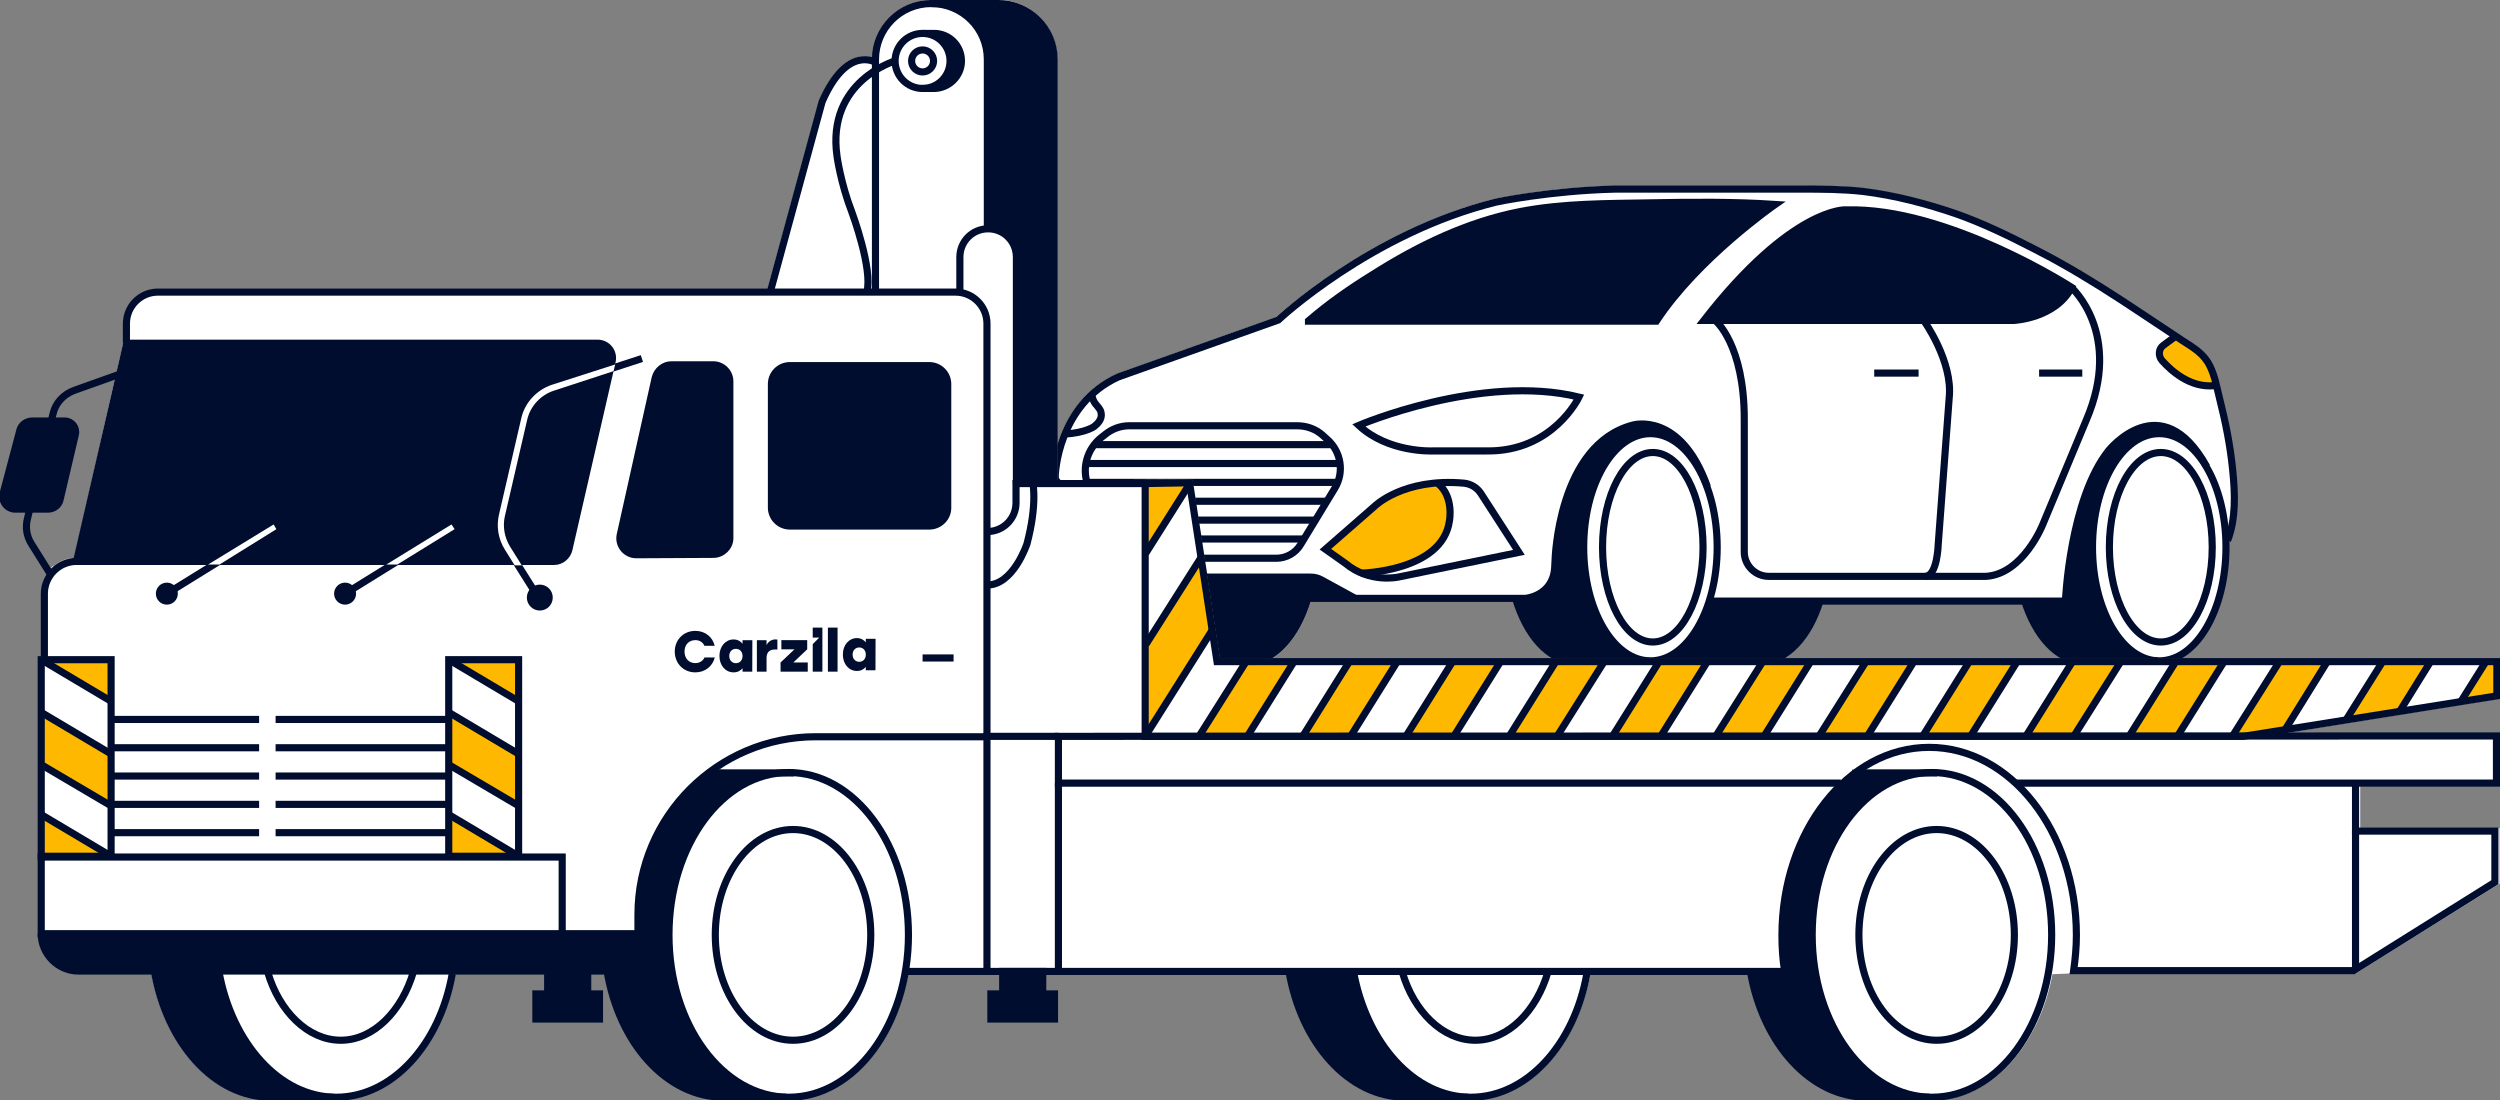
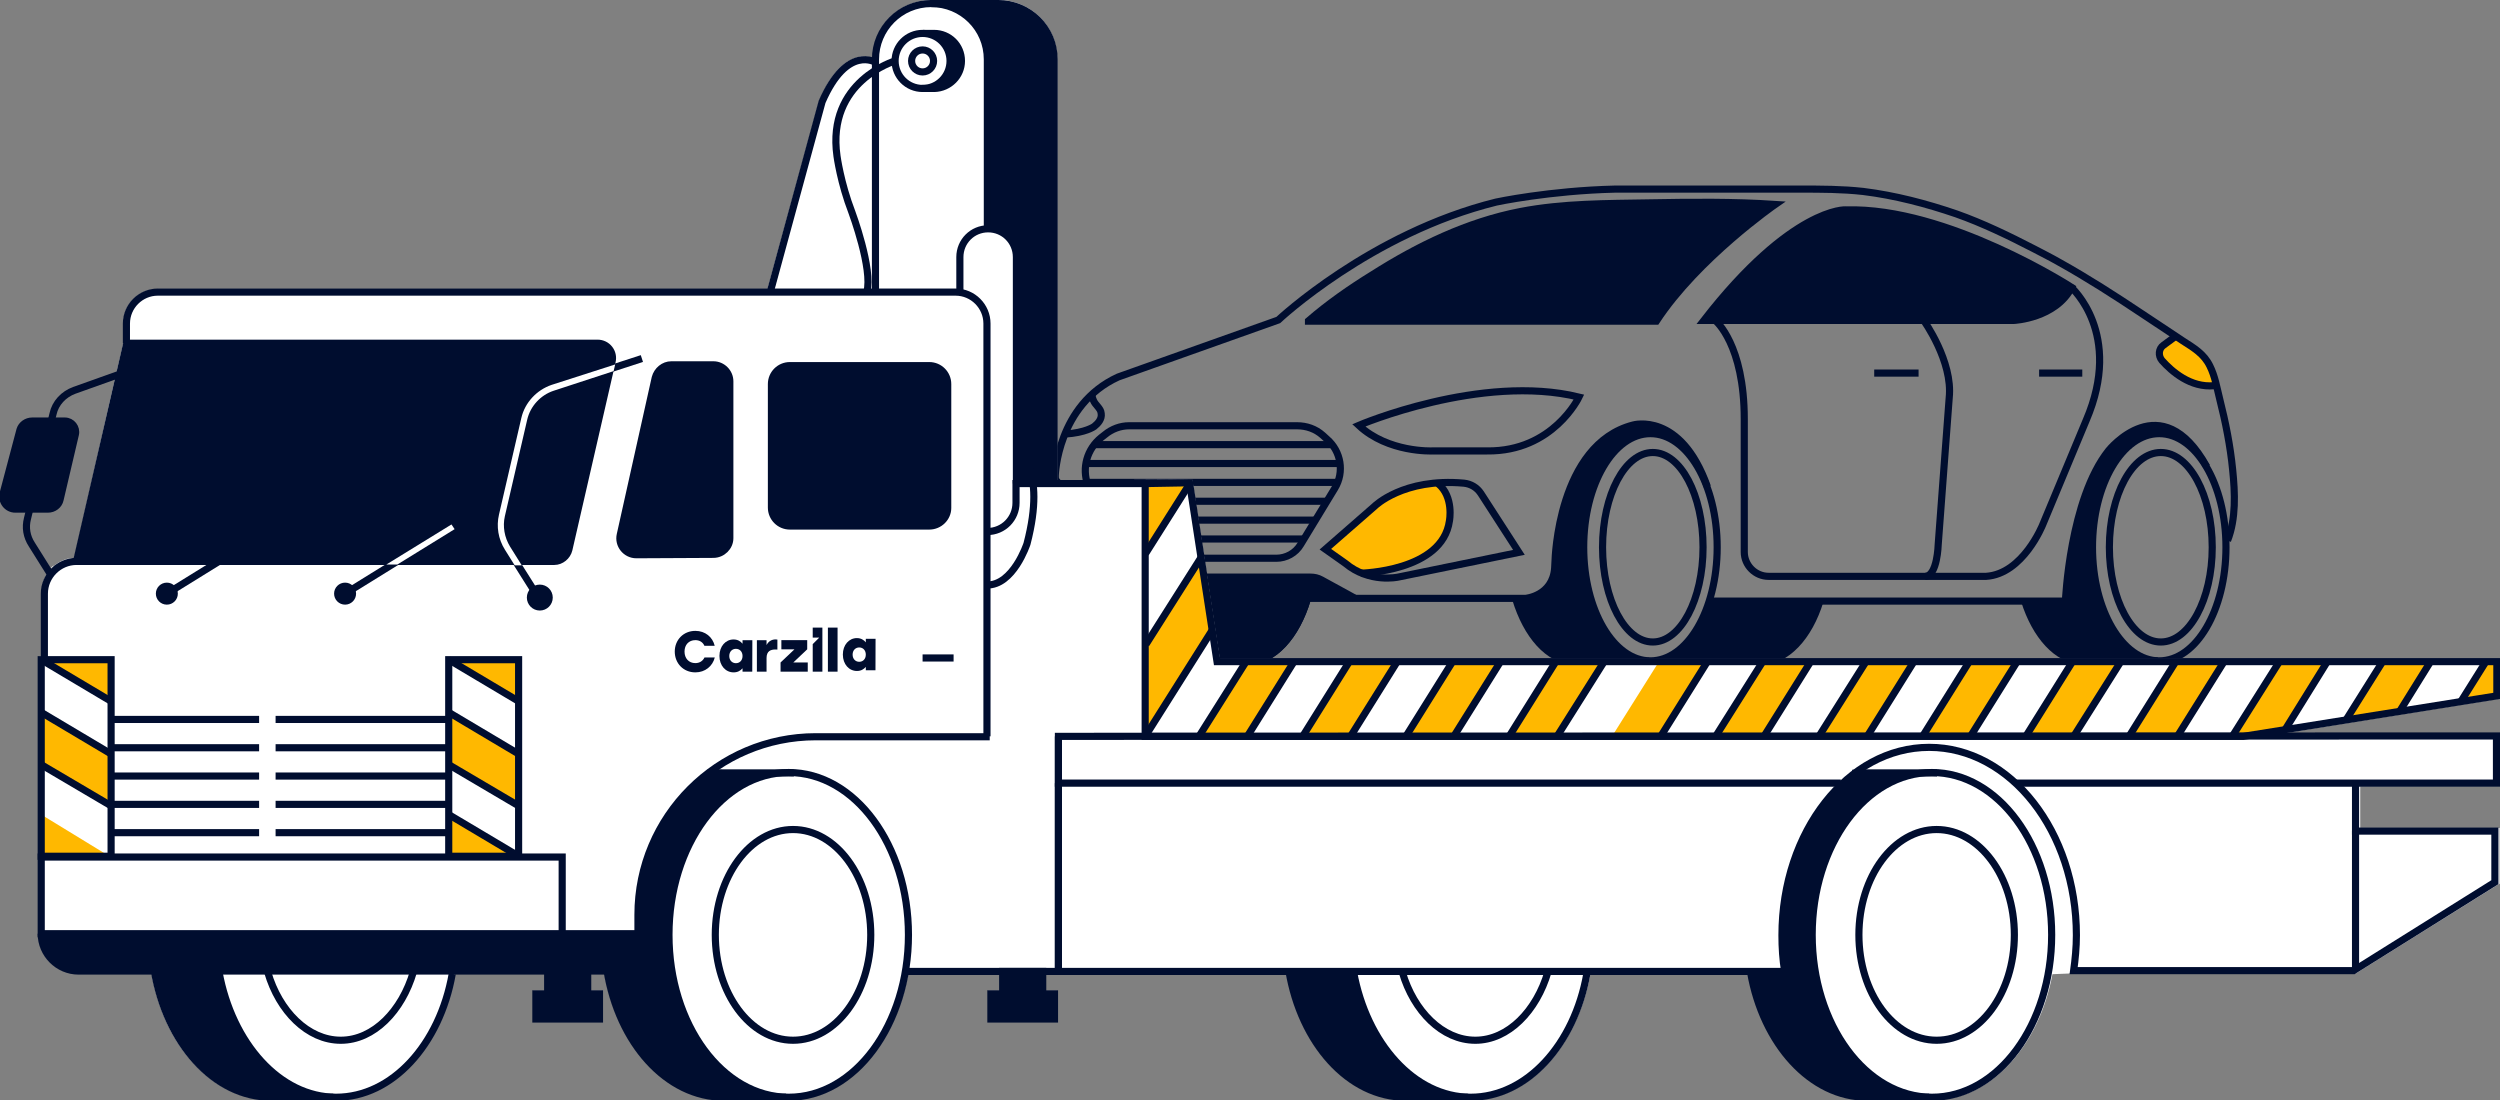
<svg xmlns="http://www.w3.org/2000/svg" width="525" height="231" viewBox="0 0 525 231" fill="none">
  <rect x="0" y="0" width="525" height="231" fill="#808080" stroke="none" />
  <g clip-path="url(#clip0_2_483)">
-     <path d="M468.196 113.684L468.032 113.601C468.032 114.014 468.032 114.427 468.032 114.84C468.032 125.82 463.662 135.149 457.726 138.286H433.24C429.695 136.47 426.563 132.342 424.749 126.728H382.62C380.806 132.342 377.838 136.387 374.293 138.286H326.476C322.766 136.387 319.633 132.094 317.82 126.233H275.031C273.218 132.094 270.167 136.305 266.622 138.286H241.642C238.014 136.305 234.964 132.094 233.15 126.233H227.956C221.361 126.233 220.866 119.711 220.866 119.628V99.731C220.866 99.566 221.443 84.54 234.387 78.596L267.941 66.625C269.508 65.222 288.635 48.049 313.862 41.775C314.027 41.775 325.239 39.298 338.925 39.05H378.498C382.62 39.05 386.825 39.05 391.029 39.546C397.295 40.289 403.891 41.94 410.733 44.252C416.504 46.233 422.028 48.958 427.14 51.599C428.871 52.508 430.602 53.416 432.416 54.406C438.764 57.956 444.783 61.837 449.894 65.222C451.955 66.543 453.934 67.946 455.995 69.267L459.045 71.331C461.106 72.734 463.085 74.055 464.322 76.45C465.229 78.183 465.641 80.165 466.135 82.064C466.218 82.559 466.383 83.054 466.465 83.55C467.867 88.999 468.774 93.952 469.268 98.493C469.763 103.364 470.01 108.895 468.196 113.684Z" fill="white" />
    <path d="M456.489 70.423C456.489 70.423 451.79 73.312 454.016 75.707C454.016 75.707 459.787 81.898 465.723 81.156C465.723 81.156 465.641 75.376 456.489 70.423Z" fill="#FFB800" />
    <path d="M278.329 115.335L288.635 106.336C288.635 106.336 294.571 101.382 302.403 101.548C302.403 101.548 307.597 108.235 302.155 114.179C302.155 114.179 296.961 120.784 285.337 119.876L278.329 115.335Z" fill="#FFB800" />
    <path d="M223.916 103.859C223.916 103.859 220.289 112.776 225.895 116.491L227.544 112.858L223.916 103.859Z" fill="#FFB800" />
    <path d="M347.087 134.819C352.915 134.819 357.64 125.911 357.64 114.922C357.64 103.933 352.915 95.025 347.087 95.025C341.259 95.025 336.534 103.933 336.534 114.922C336.534 125.911 341.259 134.819 347.087 134.819Z" stroke="#000D2F" stroke-width="1.5" stroke-miterlimit="10" />
    <path d="M346.592 138.782C354.333 138.782 360.608 128.099 360.608 114.922C360.608 101.745 354.333 91.063 346.592 91.063C338.852 91.063 332.577 101.745 332.577 114.922C332.577 128.099 338.852 138.782 346.592 138.782Z" stroke="#000D2F" stroke-width="1.5" stroke-miterlimit="10" />
    <path d="M318.314 125.82C320.623 133.415 325.157 138.617 330.434 138.864H346.345" stroke="#000D2F" stroke-width="1.5" stroke-miterlimit="10" />
    <path d="M233.562 125.572C235.788 133.333 240.405 138.699 245.846 138.947H262.005C267.447 138.947 272.228 133.58 274.537 125.82" stroke="#000D2F" stroke-width="1.5" stroke-miterlimit="10" />
    <path d="M233.562 125.572C235.788 133.333 240.405 138.699 245.846 138.947H262.005C267.447 138.947 272.228 133.58 274.537 125.82" stroke="#000D2F" stroke-width="1.5" stroke-miterlimit="10" />
    <path d="M350.055 138.121C351.127 138.617 352.363 138.947 353.518 138.947H369.676C375.118 138.947 379.899 133.746 382.208 126.15" stroke="#000D2F" stroke-width="1.5" stroke-miterlimit="10" />
    <path d="M453.769 134.819C459.734 134.819 464.569 125.911 464.569 114.922C464.569 103.933 459.734 95.025 453.769 95.025C447.804 95.025 442.969 103.933 442.969 114.922C442.969 125.911 447.804 134.819 453.769 134.819Z" stroke="#000D2F" stroke-width="1.5" stroke-miterlimit="10" />
    <path d="M453.439 138.782C461.18 138.782 467.454 128.099 467.454 114.922C467.454 101.745 461.18 91.063 453.439 91.063C445.699 91.063 439.424 101.745 439.424 114.922C439.424 128.099 445.699 138.782 453.439 138.782Z" stroke="#000D2F" stroke-width="1.5" stroke-miterlimit="10" />
    <path d="M425.161 126.15C427.469 133.498 432.004 138.617 437.198 138.782H453.109" stroke="#000D2F" stroke-width="1.5" stroke-miterlimit="10" />
    <path d="M358.794 126.233H433.735C433.735 126.233 434.642 104.85 442.804 94.613C442.804 94.613 453.851 80.743 463.415 97.998" stroke="#000D2F" stroke-width="1.5" stroke-miterlimit="10" />
    <path d="M274.784 67.368C278.989 63.736 283.606 60.516 288.305 57.626C297.786 51.599 308.174 46.563 319.304 44.417C328.29 42.683 337.441 42.766 346.51 42.6C355.249 42.435 364.07 42.353 372.809 42.931C372.809 42.931 356.486 54.241 347.829 67.451H274.784V67.368Z" stroke="#000D2F" stroke-width="1.5" stroke-miterlimit="10" />
    <path d="M357.805 67.286H422.935C422.935 67.286 431.674 66.873 435.054 60.351C435.054 60.351 408.837 43.426 387.649 44.087C387.649 44.004 376.272 43.509 357.805 67.286Z" stroke="#000D2F" stroke-width="1.5" stroke-miterlimit="10" />
    <path d="M229.358 82.724C229.275 83.219 229.44 83.632 229.605 84.045C230.017 85.118 231.171 85.696 231.254 86.852C231.419 88.008 230.594 88.916 229.77 89.576C229.77 89.576 227.956 90.897 223.669 91.145" stroke="#000D2F" stroke-width="1.5" stroke-miterlimit="10" />
    <path d="M285.337 89.329C285.337 89.329 311.059 78.349 331.588 83.385C331.588 83.385 326.146 94.86 312.296 94.695H300.754C300.754 94.695 291.52 95.108 285.337 89.329Z" stroke="#000D2F" stroke-width="1.5" stroke-miterlimit="10" />
    <path d="M393.585 78.349H402.901" stroke="#000D2F" stroke-width="1.5" stroke-miterlimit="10" />
    <path d="M428.211 78.349H437.28" stroke="#000D2F" stroke-width="1.5" stroke-miterlimit="10" />
    <path d="M403.973 67.286C403.973 67.286 410.156 75.872 409.332 83.55L407.023 114.344C407.023 114.344 406.859 120.949 404.303 121.032" stroke="#000D2F" stroke-width="1.5" stroke-miterlimit="10" />
    <path d="M360.278 67.368C360.278 67.368 366.296 72.322 366.296 88.008V115.913C366.296 118.72 368.605 121.032 371.408 121.032H417.082C424.831 120.536 428.953 110.216 428.953 110.216L438.105 88.256C445.937 70.01 434.972 60.351 434.972 60.351" stroke="#000D2F" stroke-width="1.5" stroke-miterlimit="10" />
    <path d="M237.107 89.412H272.393C274.372 89.412 276.268 90.072 277.752 91.393L278.659 92.219C281.627 94.778 282.369 99.153 280.308 102.538L273.135 114.344C272.063 116.161 270.085 117.234 268.024 117.234H238.262C235.788 117.234 233.562 115.665 232.656 113.354L228.451 101.878C227.132 98.245 228.286 94.282 231.254 91.888L231.996 91.31C233.48 90.072 235.294 89.412 237.107 89.412Z" stroke="#000D2F" stroke-width="1.5" stroke-miterlimit="10" />
    <path d="M229.77 93.374H279.483" stroke="#000D2F" stroke-width="1.5" stroke-miterlimit="10" />
    <path d="M228.121 97.337H281.627" stroke="#000D2F" stroke-width="1.5" stroke-miterlimit="10" />
    <path d="M228.286 101.3H280.885" stroke="#000D2F" stroke-width="1.5" stroke-miterlimit="10" />
    <path d="M229.77 105.263H278.576" stroke="#000D2F" stroke-width="1.5" stroke-miterlimit="10" />
    <path d="M231.171 109.226H276.186" stroke="#000D2F" stroke-width="1.5" stroke-miterlimit="10" />
    <path d="M232.656 113.188H273.795" stroke="#000D2F" stroke-width="1.5" stroke-miterlimit="10" />
    <path d="M278.329 115.335L288.635 106.336C288.635 106.336 294.653 100.309 307.432 101.465C308.916 101.63 310.152 102.373 310.977 103.612L318.974 115.996L293.581 121.197C293.581 121.197 287.563 122.518 282.534 118.307L278.329 115.335Z" stroke="#000D2F" stroke-width="1.5" stroke-miterlimit="10" />
    <path d="M221.607 118.802L222.184 119.133C222.184 119.133 224.246 120.454 225.977 116.243L227.378 113.271L223.833 104.272C223.833 104.272 223.009 101.878 221.36 100.474" stroke="#000D2F" stroke-width="1.5" stroke-miterlimit="10" />
    <path d="M284.43 125.572L277.505 121.775C276.763 121.362 276.021 121.197 275.196 121.197H232.161C231.171 121.197 230.265 121.444 229.523 122.022L224.906 125.159" stroke="#000D2F" stroke-width="1.5" stroke-miterlimit="10" />
    <path d="M394.162 44.252C394.162 44.252 399.933 55.975 400.181 66.955" stroke="#000D2F" stroke-width="1.5" stroke-miterlimit="10" />
    <path d="M399.521 45.242C399.521 45.242 405.045 56.058 405.292 66.955" stroke="#000D2F" stroke-width="1.5" stroke-miterlimit="10" />
    <path d="M422.935 53.828C422.935 53.828 426.315 59.938 426.315 66.625" stroke="#000D2F" stroke-width="1.5" stroke-miterlimit="10" />
    <path d="M464.981 80.99C460.035 81.486 456.077 78.018 454.016 75.707C453.192 74.716 453.274 73.23 454.346 72.487L456.819 70.671" stroke="#000D2F" stroke-width="1.5" stroke-miterlimit="10" />
    <path d="M285.749 120.371C285.749 120.371 302.897 120.041 304.381 109.391C304.381 109.391 305.371 104.355 301.991 101.548" stroke="#000D2F" stroke-width="1.5" stroke-miterlimit="10" />
    <path d="M225.895 116.573C220.454 113.023 223.752 103.777 223.752 103.777" stroke="#000D2F" stroke-width="1.5" stroke-miterlimit="10" />
    <path d="M358.549 102.208C352.943 86.357 342.967 89.246 342.967 89.246C327.138 93.292 326.561 117.729 326.561 117.729L326.478 119.298C326.066 125.159 320.378 125.655 320.378 125.655H228.041C221.94 125.655 221.61 119.628 221.61 119.628V99.814C221.61 99.814 222.023 85.036 234.801 79.174L268.438 67.203C268.438 67.203 287.812 48.958 314.194 42.435C314.194 42.435 325.324 40.041 339.175 39.711C343.956 39.711 348.738 39.711 353.602 39.711C361.764 39.711 369.926 39.711 378.088 39.711C382.458 39.711 386.827 39.711 391.279 40.206C397.957 41.032 404.552 42.766 410.818 44.912C416.424 46.894 421.866 49.535 427.142 52.26C428.873 53.168 430.687 54.076 432.418 55.067C438.354 58.369 444.125 62.084 449.814 65.882C452.699 67.781 455.503 69.68 458.388 71.579C460.696 73.065 462.84 74.303 464.077 76.862C465.148 79.009 465.561 81.486 466.138 83.797C467.374 88.668 468.364 93.622 468.858 98.658C469.353 103.529 469.6 108.895 467.787 113.519" stroke="#000D2F" stroke-width="1.5" stroke-miterlimit="10" />
    <path d="M274.537 125.737C272.228 133.581 267.529 138.864 262.005 138.864H245.846C240.488 138.699 235.788 133.25 233.562 125.49L274.537 125.737Z" fill="#000D2F" />
    <path d="M358.959 126.15C358.464 127.389 357.887 128.627 357.31 129.865C357.145 130.361 356.898 130.856 356.65 131.351C356.403 131.847 356.073 132.26 355.744 132.59C355.744 132.672 355.661 132.672 355.661 132.755C355.414 133.333 355.084 133.828 354.589 134.241C353.353 135.81 351.869 137.131 350.137 138.039C351.292 138.617 352.446 138.864 353.683 138.947H369.841C375.283 138.947 380.064 133.828 382.373 126.315L358.959 126.15Z" fill="#000D2F" />
    <path d="M274.784 67.368C278.989 63.736 283.606 60.516 288.305 57.626C297.786 51.599 308.174 46.563 319.304 44.417C328.29 42.683 337.441 42.766 346.51 42.6C355.249 42.435 364.07 42.353 372.809 42.931C372.809 42.931 356.486 54.241 347.829 67.451H274.784V67.368Z" fill="#000D2F" />
    <path d="M357.805 67.286H422.935C422.935 67.286 431.674 66.873 435.054 60.351C435.054 60.351 408.837 43.426 387.649 44.087C387.649 44.004 376.272 43.509 357.805 67.286Z" fill="#000D2F" />
    <path d="M224.906 125.077C224.906 125.077 226.225 125.737 228.533 125.737H265.056H284.265L284.43 125.572L277.505 121.775C276.763 121.362 276.021 121.197 275.196 121.197H232.161C231.172 121.197 230.265 121.444 229.523 122.022L224.906 125.077Z" fill="#000D2F" />
    <path d="M355.579 96.099C355.579 96.099 349.148 85.861 340.327 90.072C340.327 90.072 332.082 93.539 329.114 104.685C329.114 104.685 326.476 112.693 326.394 118.885C326.394 118.885 326.888 123.756 321.612 125.572C321.612 125.572 319.716 125.737 318.314 125.903C318.314 125.903 320.458 136.057 328.949 138.864L344.779 138.782C344.779 138.782 335.133 137.378 332.742 118.802C332.742 118.802 330.516 103.364 340.409 93.539C340.409 93.457 347.499 86.605 355.579 96.099Z" fill="#000D2F" />
    <path d="M462.59 96.016C454.511 86.605 447.421 93.457 447.421 93.457C437.528 103.281 439.754 118.72 439.754 118.72C442.144 137.378 451.79 138.699 451.79 138.699L435.961 138.782C428.624 136.388 426.068 128.379 425.491 126.315L433.653 126.233C433.653 126.233 434.642 103.859 443.299 94.035C443.299 94.035 451.46 83.302 461.189 94.2L460.941 93.87C462.013 95.108 462.59 96.016 462.59 96.016Z" fill="#000D2F" />
    <path d="M525 138.286H256.152L250.381 100.722L222.02 100.887V12.384C222.02 5.531 216.497 0 209.654 0H195.638C188.878 0 183.437 5.449 183.272 12.136C182.447 11.889 181.211 11.641 179.727 12.136C176.759 13.044 174.203 16.016 172.06 21.052L161.177 60.681H33.142C29.185 60.681 25.887 63.901 25.887 67.946V72.074L24.486 78.101L23.167 83.797L15.582 117.234C15.582 117.234 15.499 117.234 15.417 117.234C15.335 117.234 15.252 117.234 15.17 117.234C15.17 117.234 15.087 117.234 15.005 117.234C14.922 117.234 14.84 117.234 14.757 117.234C14.592 117.234 14.51 117.316 14.345 117.316C14.18 117.316 14.015 117.399 13.933 117.399C12.944 117.729 11.954 118.224 11.212 118.967L11.295 118.72C10.718 119.133 10.223 119.793 9.893 120.454C9.151 121.609 8.739 122.93 8.739 124.334V137.873H8.079V196.655C8.409 201.031 12.037 204.499 16.489 204.499H31.823C34.626 220.102 44.849 231 56.886 231H69.912C70.077 231 70.324 231 70.489 231C82.444 231 92.666 220.102 95.552 204.581L95.14 204.499H114.432V208.049H111.958V214.571H126.551V208.049H124.077V204.499H126.963C129.684 219.937 140.154 231 152.026 231H165.052C165.217 231 165.464 231 165.629 231C177.748 231 187.889 219.689 190.692 204.581H209.984V208.049H207.51V214.571H222.103V208.049H219.629V204.581H270.25C273.053 220.185 283.276 231 295.313 231H308.339C308.503 231 308.751 231 308.916 231C320.87 231 331.093 220.102 333.979 204.581H367.286C370.089 220.185 380.312 231 392.348 231H405.375C405.539 231 405.787 231 405.952 231C418.071 231 428.211 219.689 431.014 204.581L435.054 204.416H494.743L524.588 185.758L524.918 185.593V173.869H495.65V165.118H525.247V153.972H479.656L525.412 146.625V138.286H525ZM162.579 60.681H162.496L163.238 58.039L163.403 57.626L162.579 60.681Z" fill="white" />
    <path opacity="0.3" d="M284.265 204.333C286.903 219.029 296.797 230.339 308.421 230.587H308.256H295.148C283.193 230.587 273.135 219.194 270.58 204.003L284.265 204.333Z" fill="#000D2F" />
    <path d="M16.076 117.894L26.629 72.074H125.479C127.54 72.074 129.024 73.973 128.529 75.954L119.461 115.417C119.131 116.821 117.812 117.894 116.41 117.894H16.076Z" fill="#000D2F" />
    <path d="M153.262 113.023V80.082C153.262 78.183 151.696 76.615 149.8 76.615H140.978C139.412 76.615 138.01 77.771 137.598 79.339L130.261 112.28C129.766 114.427 131.415 116.491 133.641 116.491L149.8 116.408C151.696 116.408 153.262 114.84 153.262 113.023Z" fill="#000D2F" />
    <path d="M195.144 110.464H165.876C163.733 110.464 162.001 108.73 162.001 106.584V80.66C162.001 78.513 163.733 76.78 165.876 76.78H195.144C197.287 76.78 199.019 78.513 199.019 80.66V106.666C199.019 108.73 197.287 110.464 195.144 110.464Z" fill="#000D2F" />
    <path d="M6.76 88.421H13.602C15.086 88.421 16.158 89.824 15.828 91.228L12.613 104.932C12.366 106.088 11.294 106.914 10.057 106.914H3.215C1.483 106.914 0.247 105.263 0.659 103.611L4.204 90.237C4.534 89.164 5.605 88.421 6.76 88.421Z" fill="#000D2F" />
    <path d="M240.488 101.63L240.57 116.078L249.886 101.382L240.488 101.63Z" fill="#FFB800" />
    <path d="M240.405 135.149L240.652 154.303L254.668 132.177L252.442 117.316L240.405 135.149Z" fill="#FFB800" />
    <path d="M261.428 139.029L251.782 154.881L262.335 154.55L271.816 138.782L261.428 139.029Z" fill="#FFB800" />
    <path d="M283.111 138.782L273.712 154.468L284.018 154.385L293.499 139.029L283.111 138.782Z" fill="#FFB800" />
    <path d="M304.711 139.194L295.23 154.716L305.371 154.633L315.099 139.194H304.711Z" fill="#FFB800" />
    <path d="M326.641 139.112L316.995 154.468L327.136 154.55L336.782 139.029L326.641 139.112Z" fill="#FFB800" />
    <path d="M348.324 139.029L338.678 154.385L348.901 154.468L358.547 139.029H348.324Z" fill="#FFB800" />
    <path d="M370.171 138.782L360.36 154.55L370.666 154.385L380.147 139.112L370.171 138.782Z" fill="#FFB800" />
    <path d="M391.607 139.029L382.126 154.715L392.349 154.468L401.994 139.029H391.607Z" fill="#FFB800" />
    <path d="M413.371 139.112L403.643 154.798L413.866 154.385L423.677 138.864L413.371 139.112Z" fill="#FFB800" />
    <path d="M434.972 139.112L425.491 154.55H435.549L445.525 138.782L434.972 139.112Z" fill="#FFB800" />
    <path d="M456.654 139.029L447.173 154.385L457.149 154.468L466.96 139.029H456.654Z" fill="#FFB800" />
    <path d="M478.42 139.029L468.856 154.55H471.659L479.904 153.064L488.56 138.864L478.42 139.029Z" fill="#FFB800" />
    <path d="M500.185 138.864L492.847 151.083L503.895 149.349L510.49 139.029L500.185 138.864Z" fill="#FFB800" />
    <path d="M522.032 138.864L516.838 147.285L524.34 146.047L524.423 139.112L522.032 138.864Z" fill="#FFB800" />
    <path d="M8.739 138.534L23.414 147.12L23.249 138.616L8.739 138.534Z" fill="#FFB800" />
    <path d="M8.739 149.762L23.167 158.183V169.163L8.657 160.495L8.739 149.762Z" fill="#FFB800" />
    <path d="M8.657 171.062V179.731H22.837L8.657 171.062Z" fill="#FFB800" />
    <path d="M94.48 138.534L108.825 147.203V138.616L94.48 138.534Z" fill="#FFB800" />
    <path d="M94.233 149.597V160.577L108.825 169.081V158.266L94.233 149.597Z" fill="#FFB800" />
    <path d="M94.15 171.227L108.496 179.731H94.315L94.15 171.227Z" fill="#FFB800" />
    <path d="M163.321 162.394C163.321 162.394 140.896 165.448 140.649 196.243C140.649 196.243 139.247 224.148 164.31 230.67L150.954 230.422C150.954 230.422 133.394 231 127.458 204.003H133.971V194.591C133.971 194.591 133.229 182.125 139.412 172.796C139.412 172.796 145.678 163.632 149.14 161.981L163.321 162.394Z" fill="#000D2F" />
    <path d="M403.231 162.394C403.231 162.394 380.806 165.448 380.559 196.243C380.559 196.243 379.158 224.148 404.22 230.67L390.865 230.422C390.865 230.422 373.304 231 367.368 204.003H374.788L373.881 194.591C373.881 194.591 374.293 182.043 380.477 172.796C380.477 172.796 386.495 163.632 389.875 161.981L403.231 162.394Z" fill="#000D2F" />
    <path d="M284.1 204.251H270.25C276.268 231 293.746 230.422 293.746 230.422L307.102 230.67C290.696 226.459 285.667 213.002 284.1 204.251Z" fill="#000D2F" />
    <path d="M46.251 204.251H32.4C38.419 231 55.897 230.422 55.897 230.422L69.252 230.67C52.846 226.459 47.817 213.002 46.251 204.251Z" fill="#000D2F" />
    <path d="M23.331 151.083H54.413" stroke="#000D2F" stroke-width="1.5" stroke-miterlimit="10" />
    <path d="M23.331 157.027H54.413" stroke="#000D2F" stroke-width="1.5" stroke-miterlimit="10" />
    <path d="M23.331 162.971H54.413" stroke="#000D2F" stroke-width="1.5" stroke-miterlimit="10" />
    <path d="M23.331 168.916H54.413" stroke="#000D2F" stroke-width="1.5" stroke-miterlimit="10" />
    <path d="M23.331 174.86H54.413" stroke="#000D2F" stroke-width="1.5" stroke-miterlimit="10" />
    <path d="M57.875 151.083H94.563" stroke="#000D2F" stroke-width="1.5" stroke-miterlimit="10" />
    <path d="M57.875 157.027H94.563" stroke="#000D2F" stroke-width="1.5" stroke-miterlimit="10" />
    <path d="M57.875 162.971H94.563" stroke="#000D2F" stroke-width="1.5" stroke-miterlimit="10" />
    <path d="M57.875 168.916H94.563" stroke="#000D2F" stroke-width="1.5" stroke-miterlimit="10" />
    <path d="M57.875 174.86H94.563" stroke="#000D2F" stroke-width="1.5" stroke-miterlimit="10" />
    <path d="M165.629 230.422C179.516 230.422 190.774 215.156 190.774 196.325C190.774 177.494 179.516 162.228 165.629 162.228C151.742 162.228 140.484 177.494 140.484 196.325C140.484 215.156 151.742 230.422 165.629 230.422Z" stroke="#000D2F" stroke-width="1.5" stroke-miterlimit="10" />
    <path d="M127.458 203.755C129.931 219.029 139.989 230.422 152.026 230.422H165.052" stroke="#000D2F" stroke-width="1.5" stroke-miterlimit="10" />
    <path d="M166.701 162.311H152.026C151.284 162.311 149.47 162.228 148.728 162.311" stroke="#000D2F" stroke-width="1.5" stroke-miterlimit="10" />
    <path d="M166.536 218.451C175.551 218.451 182.86 208.545 182.86 196.325C182.86 184.106 175.551 174.199 166.536 174.199C157.52 174.199 150.212 184.106 150.212 196.325C150.212 208.545 157.52 218.451 166.536 218.451Z" stroke="#000D2F" stroke-width="1.5" stroke-miterlimit="10" />
    <path d="M405.704 230.422C419.592 230.422 430.85 215.156 430.85 196.325C430.85 177.494 419.592 162.228 405.704 162.228C391.817 162.228 380.559 177.494 380.559 196.325C380.559 215.156 391.817 230.422 405.704 230.422Z" stroke="#000D2F" stroke-width="1.5" stroke-miterlimit="10" />
    <path d="M367.615 204.168C370.254 219.194 380.229 230.422 392.101 230.422H405.127" stroke="#000D2F" stroke-width="1.5" stroke-miterlimit="10" />
    <path d="M406.776 162.311H392.101C391.607 162.311 389.545 162.311 389.051 162.393" stroke="#000D2F" stroke-width="1.5" stroke-miterlimit="10" />
    <path d="M406.694 218.451C415.709 218.451 423.017 208.545 423.017 196.325C423.017 184.106 415.709 174.199 406.694 174.199C397.678 174.199 390.37 184.106 390.37 196.325C390.37 208.545 397.678 218.451 406.694 218.451Z" stroke="#000D2F" stroke-width="1.5" stroke-miterlimit="10" />
    <path d="M199.348 0.743H208.087C215.672 0.743 221.773 6.852 221.773 14.448V101.382H213.446V54.241C213.446 50.774 210.643 48.049 207.263 48.049L207.345 18.328C209.077 11.228 205.779 3.963 199.348 0.743Z" fill="#000D2F" />
    <path d="M46.003 204.168C48.724 219.029 58.7 230.422 70.572 230.422C82.361 230.422 92.337 219.359 94.975 204.499" stroke="#000D2F" stroke-width="1.5" stroke-miterlimit="10" />
    <path d="M32.4 203.838C34.956 219.029 44.932 230.422 56.968 230.422H69.995" stroke="#000D2F" stroke-width="1.5" stroke-miterlimit="10" />
    <path d="M56.226 204.168C58.617 212.342 64.636 218.451 71.561 218.451C78.486 218.451 84.422 212.259 86.813 204.086" stroke="#000D2F" stroke-width="1.5" stroke-miterlimit="10" />
    <path d="M284.265 204.168C286.986 219.029 296.961 230.422 308.833 230.422C320.623 230.422 330.598 219.359 333.236 204.499" stroke="#000D2F" stroke-width="1.5" stroke-miterlimit="10" />
    <path d="M270.662 203.838C273.218 219.029 283.193 230.422 295.23 230.422H308.256" stroke="#000D2F" stroke-width="1.5" stroke-miterlimit="10" />
    <path d="M294.488 204.168C296.879 212.342 302.897 218.451 309.822 218.451C316.748 218.451 322.684 212.259 325.075 204.086" stroke="#000D2F" stroke-width="1.5" stroke-miterlimit="10" />
    <path d="M16.076 117.894L26.629 72.074H125.479C127.54 72.074 129.024 73.973 128.529 75.954L119.461 115.417C119.131 116.821 117.812 117.894 116.41 117.894H16.076Z" stroke="#000D2F" stroke-width="1.5" stroke-miterlimit="10" />
    <path d="M207.263 154.633V67.946C207.263 64.313 204.295 61.341 200.667 61.341H33.142C29.515 61.341 26.547 64.313 26.547 67.946V72.074" stroke="#000D2F" stroke-width="1.5" stroke-miterlimit="10" />
    <path d="M6.76 88.421H13.602C15.086 88.421 16.158 89.824 15.828 91.228L12.613 104.932C12.366 106.088 11.294 106.914 10.057 106.914H3.215C1.483 106.914 0.247 105.263 0.659 103.611L4.204 90.237C4.534 89.164 5.605 88.421 6.76 88.421Z" stroke="#000D2F" stroke-width="1.5" stroke-miterlimit="10" />
    <path d="M108.908 138.534H94.233V179.813H108.908V138.534Z" stroke="#000D2F" stroke-width="1.5" stroke-miterlimit="10" />
    <path d="M94.233 138.534L108.661 147.12" stroke="#000D2F" stroke-width="1.5" stroke-miterlimit="10" />
    <path d="M94.233 149.597L108.661 158.183" stroke="#000D2F" stroke-width="1.5" stroke-miterlimit="10" />
    <path d="M94.233 160.577L108.661 169.081" stroke="#000D2F" stroke-width="1.5" stroke-miterlimit="10" />
    <path d="M94.233 171.062L108.661 179.648" stroke="#000D2F" stroke-width="1.5" stroke-miterlimit="10" />
    <path d="M23.331 138.534H8.657V179.813H23.331V138.534Z" stroke="#000D2F" stroke-width="1.5" stroke-miterlimit="10" />
    <path d="M8.657 138.534L23.084 147.12" stroke="#000D2F" stroke-width="1.5" stroke-miterlimit="10" />
    <path d="M8.657 149.597L23.084 158.183" stroke="#000D2F" stroke-width="1.5" stroke-miterlimit="10" />
    <path d="M8.657 160.577L23.084 169.081" stroke="#000D2F" stroke-width="1.5" stroke-miterlimit="10" />
-     <path d="M8.657 171.062L23.084 179.648" stroke="#000D2F" stroke-width="1.5" stroke-miterlimit="10" />
    <path d="M249.804 101.382L255.575 138.947H524.34V146.129L471.082 154.633H240.488V101.548L249.804 101.382Z" stroke="#000D2F" stroke-width="1.5" stroke-miterlimit="10" />
    <path d="M423.265 164.458H524.258V154.55L222.268 154.633V164.458H386.577" stroke="#000D2F" stroke-width="1.5" stroke-miterlimit="10" />
    <path d="M207.345 48.049V12.466C207.345 5.944 202.069 0.743 195.556 0.743C189.043 0.743 183.849 6.027 183.849 12.466V61.506" stroke="#000D2F" stroke-width="1.5" stroke-miterlimit="10" />
    <path d="M221.361 101.548V12.466C221.361 5.944 216.084 0.743 209.571 0.743H195.556" stroke="#000D2F" stroke-width="1.5" stroke-miterlimit="10" />
    <path d="M193.742 15.108C195.017 15.108 196.051 14.073 196.051 12.797C196.051 11.52 195.017 10.485 193.742 10.485C192.467 10.485 191.434 11.52 191.434 12.797C191.434 14.073 192.467 15.108 193.742 15.108Z" stroke="#000D2F" stroke-width="1.5" stroke-miterlimit="10" />
    <path d="M193.825 7.017H196.133C199.348 7.017 201.904 9.577 201.904 12.797C201.904 15.934 199.348 18.493 196.215 18.576H193.577" stroke="#000D2F" stroke-width="1.5" stroke-miterlimit="10" />
    <path d="M193.742 18.576C196.929 18.576 199.513 15.988 199.513 12.797C199.513 9.605 196.929 7.017 193.742 7.017C190.555 7.017 187.971 9.605 187.971 12.797C187.971 15.988 190.555 18.576 193.742 18.576Z" stroke="#000D2F" stroke-width="1.5" stroke-miterlimit="10" />
    <path d="M187.971 12.797C187.971 12.797 173.544 17.007 175.769 32.776C175.769 32.776 176.511 38.39 178.902 44.582C178.902 44.582 183.354 56.553 182.035 61.341" stroke="#000D2F" stroke-width="1.5" stroke-miterlimit="10" />
    <path d="M494.661 164.375V174.53H523.928V185.262L494.249 203.838H435.466C435.796 201.444 436.044 198.967 436.044 196.408C436.044 174.612 422.193 156.945 405.127 156.945C388.061 156.945 374.211 174.612 374.211 196.408C374.211 199.05 374.376 201.609 374.788 204.003H190.28" stroke="#000D2F" stroke-width="1.5" stroke-miterlimit="10" />
    <path d="M494.661 174.447V203.756" stroke="#000D2F" stroke-width="1.5" stroke-miterlimit="10" />
    <path d="M207.345 111.62C210.725 111.62 213.364 108.895 213.364 105.593V101.548H240.405" stroke="#000D2F" stroke-width="1.5" stroke-miterlimit="10" />
    <path d="M213.446 101.548V53.994C213.446 50.691 210.808 48.049 207.51 48.049C204.212 48.049 201.574 50.691 201.574 53.994V61.094" stroke="#000D2F" stroke-width="1.5" stroke-miterlimit="10" />
    <path d="M200.255 138.175H193.742" stroke="#000D2F" stroke-width="1.5" stroke-miterlimit="10" />
    <path d="M35.038 124.664L57.71 110.629" stroke="#000D2F" stroke-width="1.5" stroke-miterlimit="10" />
    <path d="M35.038 126.976C36.313 126.976 37.347 125.941 37.347 124.664C37.347 123.387 36.313 122.352 35.038 122.352C33.764 122.352 32.73 123.387 32.73 124.664C32.73 125.941 33.764 126.976 35.038 126.976Z" fill="#000D2F" />
    <path d="M72.468 124.664L95.14 110.629" stroke="#000D2F" stroke-width="1.5" stroke-miterlimit="10" />
    <path d="M72.468 126.976C73.743 126.976 74.776 125.941 74.776 124.664C74.776 123.387 73.743 122.352 72.468 122.352C71.193 122.352 70.159 123.387 70.159 124.664C70.159 125.941 71.193 126.976 72.468 126.976Z" fill="#000D2F" />
    <path d="M134.795 75.294L115.998 81.403C113.03 82.394 110.722 84.871 110.062 87.925L105.363 108.235C104.786 110.547 105.198 113.023 106.517 115.087L113.277 125.82" stroke="#000D2F" stroke-width="1.5" stroke-miterlimit="10" />
    <path d="M153.262 113.023V80.082C153.262 78.183 151.696 76.615 149.8 76.615H140.978C139.412 76.615 138.01 77.771 137.598 79.339L130.261 112.28C129.766 114.427 131.415 116.491 133.641 116.491L149.8 116.408C151.696 116.408 153.262 114.84 153.262 113.023Z" stroke="#000D2F" stroke-width="1.5" stroke-miterlimit="10" />
    <path d="M195.144 110.464H165.876C163.733 110.464 162.001 108.73 162.001 106.584V80.66C162.001 78.513 163.733 76.78 165.876 76.78H195.144C197.287 76.78 199.019 78.513 199.019 80.66V106.666C199.019 108.73 197.287 110.464 195.144 110.464Z" stroke="#000D2F" stroke-width="1.5" stroke-miterlimit="10" />
    <path d="M16.076 117.894C12.367 117.894 9.316 120.949 9.316 124.664V138.947" stroke="#000D2F" stroke-width="1.5" stroke-miterlimit="10" />
    <path d="M25.063 78.596L15.582 81.981C13.356 82.807 11.624 84.623 11.13 86.935L5.771 108.895C5.276 110.794 5.606 112.693 6.678 114.344L10.718 120.784" stroke="#000D2F" stroke-width="1.5" stroke-miterlimit="10" />
    <path d="M118.059 179.979H8.657V196.077H118.059V179.979Z" stroke="#000D2F" stroke-width="1.5" stroke-miterlimit="10" />
    <path d="M113.36 128.214C114.862 128.214 116.08 126.994 116.08 125.49C116.08 123.985 114.862 122.765 113.36 122.765C111.857 122.765 110.639 123.985 110.639 125.49C110.639 126.994 111.857 128.214 113.36 128.214Z" fill="#000D2F" />
    <path d="M123.418 208.709V203.921H115.009V208.709H112.535V213.993H125.891V208.709H123.418Z" fill="#000D2F" />
    <path d="M219.052 208.709V203.921H210.643V208.709H208.17V213.993H221.526V208.709H219.052Z" fill="#000D2F" />
    <path d="M123.418 208.709V203.921H115.009V208.709H112.535V213.993H125.891V208.709H123.418Z" stroke="#000D2F" stroke-width="1.5" stroke-miterlimit="10" />
    <path d="M218.97 208.709V204.003H210.561V208.709H208.087V213.993H221.443V208.709H218.97Z" stroke="#000D2F" stroke-width="1.5" stroke-miterlimit="10" />
-     <path d="M222.268 154.633H207.263V203.755" stroke="#000D2F" stroke-width="1.5" stroke-miterlimit="10" />
+     <path d="M222.268 154.633V203.755" stroke="#000D2F" stroke-width="1.5" stroke-miterlimit="10" />
    <path d="M222.268 164.458V203.921" stroke="#000D2F" stroke-width="1.5" stroke-miterlimit="10" />
    <path d="M213.529 94.612C213.529 94.612 219.877 98.08 215.672 114.179C215.672 114.179 212.787 123.013 207.18 122.848" stroke="#000D2F" stroke-width="1.5" stroke-miterlimit="10" />
    <path d="M8.657 196.078C8.657 200.371 12.202 203.921 16.489 203.921H133.971V192.115C133.971 171.475 150.707 154.715 171.318 154.715H207.84" stroke="#000D2F" stroke-width="1.5" stroke-miterlimit="10" />
    <path d="M118.059 196.078H133.971" stroke="#000D2F" stroke-width="1.5" stroke-miterlimit="10" />
    <path d="M240.57 116.243L249.804 101.63" stroke="#000D2F" stroke-width="1.5" stroke-miterlimit="10" />
    <path d="M240.653 135.314L252.277 116.986" stroke="#000D2F" stroke-width="1.5" stroke-miterlimit="10" />
    <path d="M240.653 154.385L254.503 132.425" stroke="#000D2F" stroke-width="1.5" stroke-miterlimit="10" />
    <path d="M251.947 154.385L261.676 138.947" stroke="#000D2F" stroke-width="1.5" stroke-miterlimit="10" />
    <path d="M262.088 154.385L271.734 138.947" stroke="#000D2F" stroke-width="1.5" stroke-miterlimit="10" />
    <path d="M273.712 154.385L283.358 138.947" stroke="#000D2F" stroke-width="1.5" stroke-miterlimit="10" />
    <path d="M283.771 154.385L293.416 138.947" stroke="#000D2F" stroke-width="1.5" stroke-miterlimit="10" />
    <path d="M295.395 154.385L305.041 138.947" stroke="#000D2F" stroke-width="1.5" stroke-miterlimit="10" />
    <path d="M305.453 154.385L315.099 138.947" stroke="#000D2F" stroke-width="1.5" stroke-miterlimit="10" />
    <path d="M317.078 154.385L326.723 138.947" stroke="#000D2F" stroke-width="1.5" stroke-miterlimit="10" />
    <path d="M327.136 154.385L336.864 138.947" stroke="#000D2F" stroke-width="1.5" stroke-miterlimit="10" />
-     <path d="M338.76 154.385L348.406 138.947" stroke="#000D2F" stroke-width="1.5" stroke-miterlimit="10" />
    <path d="M348.901 154.385L358.547 138.947" stroke="#000D2F" stroke-width="1.5" stroke-miterlimit="10" />
    <path d="M360.443 154.385L370.171 138.947" stroke="#000D2F" stroke-width="1.5" stroke-miterlimit="10" />
    <path d="M370.583 154.385L380.229 138.947" stroke="#000D2F" stroke-width="1.5" stroke-miterlimit="10" />
    <path d="M382.126 154.385L391.854 138.947" stroke="#000D2F" stroke-width="1.5" stroke-miterlimit="10" />
    <path d="M392.266 154.385L401.912 138.947" stroke="#000D2F" stroke-width="1.5" stroke-miterlimit="10" />
    <path d="M403.891 154.385L413.536 138.947" stroke="#000D2F" stroke-width="1.5" stroke-miterlimit="10" />
    <path d="M413.949 154.385L423.595 138.947" stroke="#000D2F" stroke-width="1.5" stroke-miterlimit="10" />
    <path d="M425.573 154.385L435.219 138.947" stroke="#000D2F" stroke-width="1.5" stroke-miterlimit="10" />
    <path d="M435.631 154.385L445.36 138.947" stroke="#000D2F" stroke-width="1.5" stroke-miterlimit="10" />
    <path d="M447.256 154.385L456.902 138.947" stroke="#000D2F" stroke-width="1.5" stroke-miterlimit="10" />
    <path d="M457.396 154.385L467.042 138.947" stroke="#000D2F" stroke-width="1.5" stroke-miterlimit="10" />
    <path d="M468.938 154.385L478.667 138.947" stroke="#000D2F" stroke-width="1.5" stroke-miterlimit="10" />
    <path d="M479.821 153.312L488.725 138.947" stroke="#000D2F" stroke-width="1.5" stroke-miterlimit="10" />
    <path d="M492.682 151.166L500.349 138.947" stroke="#000D2F" stroke-width="1.5" stroke-miterlimit="10" />
    <path d="M503.895 149.432L510.408 138.947" stroke="#000D2F" stroke-width="1.5" stroke-miterlimit="10" />
    <path d="M516.756 147.368L522.032 138.947" stroke="#000D2F" stroke-width="1.5" stroke-miterlimit="10" />
    <path d="M183.931 13.127C183.931 13.127 177.913 9.247 172.637 21.383L161.672 61.589" stroke="#000D2F" stroke-width="1.5" stroke-miterlimit="10" />
    <path d="M135.949 196.325H8.986C8.986 196.325 9.563 203.095 15.664 204.003H135.949V196.325Z" fill="#000D2F" />
    <path d="M196.957 7.513C196.957 7.513 203.718 13.209 196.463 18.163C196.463 18.163 201.574 18.658 202.069 12.301C202.069 12.301 201.904 8.504 196.957 7.513Z" fill="#000D2F" />
    <path d="M115.833 80.825C112.7 81.899 110.227 84.54 109.485 87.76L104.786 108.07C104.209 110.547 104.621 113.188 106.022 115.418L108.083 118.72H109.567L107.094 114.757C105.94 112.858 105.528 110.547 106.022 108.4L110.722 88.091C111.381 85.284 113.525 82.972 116.245 82.064L128.859 77.936L129.189 76.532L115.833 80.825Z" fill="white" />
-     <path d="M46.086 118.555L58.04 111.124L57.463 110.134L43.695 118.555H46.086Z" fill="white" />
    <path d="M83.433 118.555L95.47 111.124L94.81 110.134L81.124 118.555H83.433Z" fill="white" />
    <g clip-path="url(#clip1_2_483)">
      <path d="M146.026 139.254C144.641 139.254 143.749 138.243 143.749 136.832C143.749 135.421 144.641 134.429 146.026 134.429C146.918 134.429 147.601 134.868 147.923 135.612H150.086C149.65 133.781 148.094 132.484 146.026 132.484C143.522 132.484 141.7 134.372 141.7 136.832C141.7 139.311 143.522 141.199 146.026 141.199C148.075 141.199 149.65 139.903 150.105 138.072H147.942C147.601 138.796 146.918 139.254 146.026 139.254Z" fill="#000D2F" />
      <path d="M162.893 134.277C162.058 134.277 161.394 134.658 160.976 135.459V134.448H158.946V141.047H160.976V138.186C160.976 136.68 161.887 136.394 162.855 136.394C163.044 136.394 163.12 136.413 163.253 136.413V134.315C163.158 134.296 163.044 134.277 162.893 134.277Z" fill="#000D2F" />
      <path d="M166.592 139.121L169.514 136.355V134.429H164.088V136.355H166.839L163.917 139.121V141.047H169.628V139.121H166.592Z" fill="#000D2F" />
      <path d="M173.859 131.798V141.047H175.889V131.798H173.859Z" fill="#000D2F" />
      <path d="M170.671 131.798V133.895H172.037L170.671 135.268V141.047H172.701V131.798H170.671Z" fill="#000D2F" />
      <path d="M181.819 134.153V134.896C181.402 134.362 180.776 134 179.941 134C178.309 134 177 135.411 177 137.452C177 139.492 178.29 140.904 179.96 140.904C180.794 140.904 181.383 140.56 181.819 140.045V140.751H183.849L183.868 134.153H181.819ZM180.434 138.977C179.656 138.977 179.049 138.386 179.049 137.471C179.049 136.555 179.656 135.964 180.434 135.964C181.231 135.964 181.819 136.555 181.819 137.471C181.819 138.386 181.231 138.977 180.434 138.977Z" fill="#000D2F" />
      <path d="M155.932 134.439V135.184C155.512 134.649 154.882 134.286 154.042 134.286C152.4 134.286 151.082 135.699 151.082 137.743C151.082 139.786 152.381 141.199 154.061 141.199C154.901 141.199 155.493 140.856 155.932 140.34V141.047H157.975L157.995 134.439H155.932ZM154.538 139.271C153.756 139.271 153.145 138.679 153.145 137.762C153.145 136.845 153.756 136.253 154.538 136.253C155.34 136.253 155.932 136.845 155.932 137.762C155.932 138.679 155.34 139.271 154.538 139.271Z" fill="#000D2F" />
    </g>
  </g>
  <defs>
    <clipPath id="clip0_2_483">
      <rect width="525" height="231" fill="white" />
    </clipPath>
    <clipPath id="clip1_2_483">
      <rect width="45.344" height="9.402" fill="white" transform="translate(141.7 131.798)" />
    </clipPath>
  </defs>
</svg>